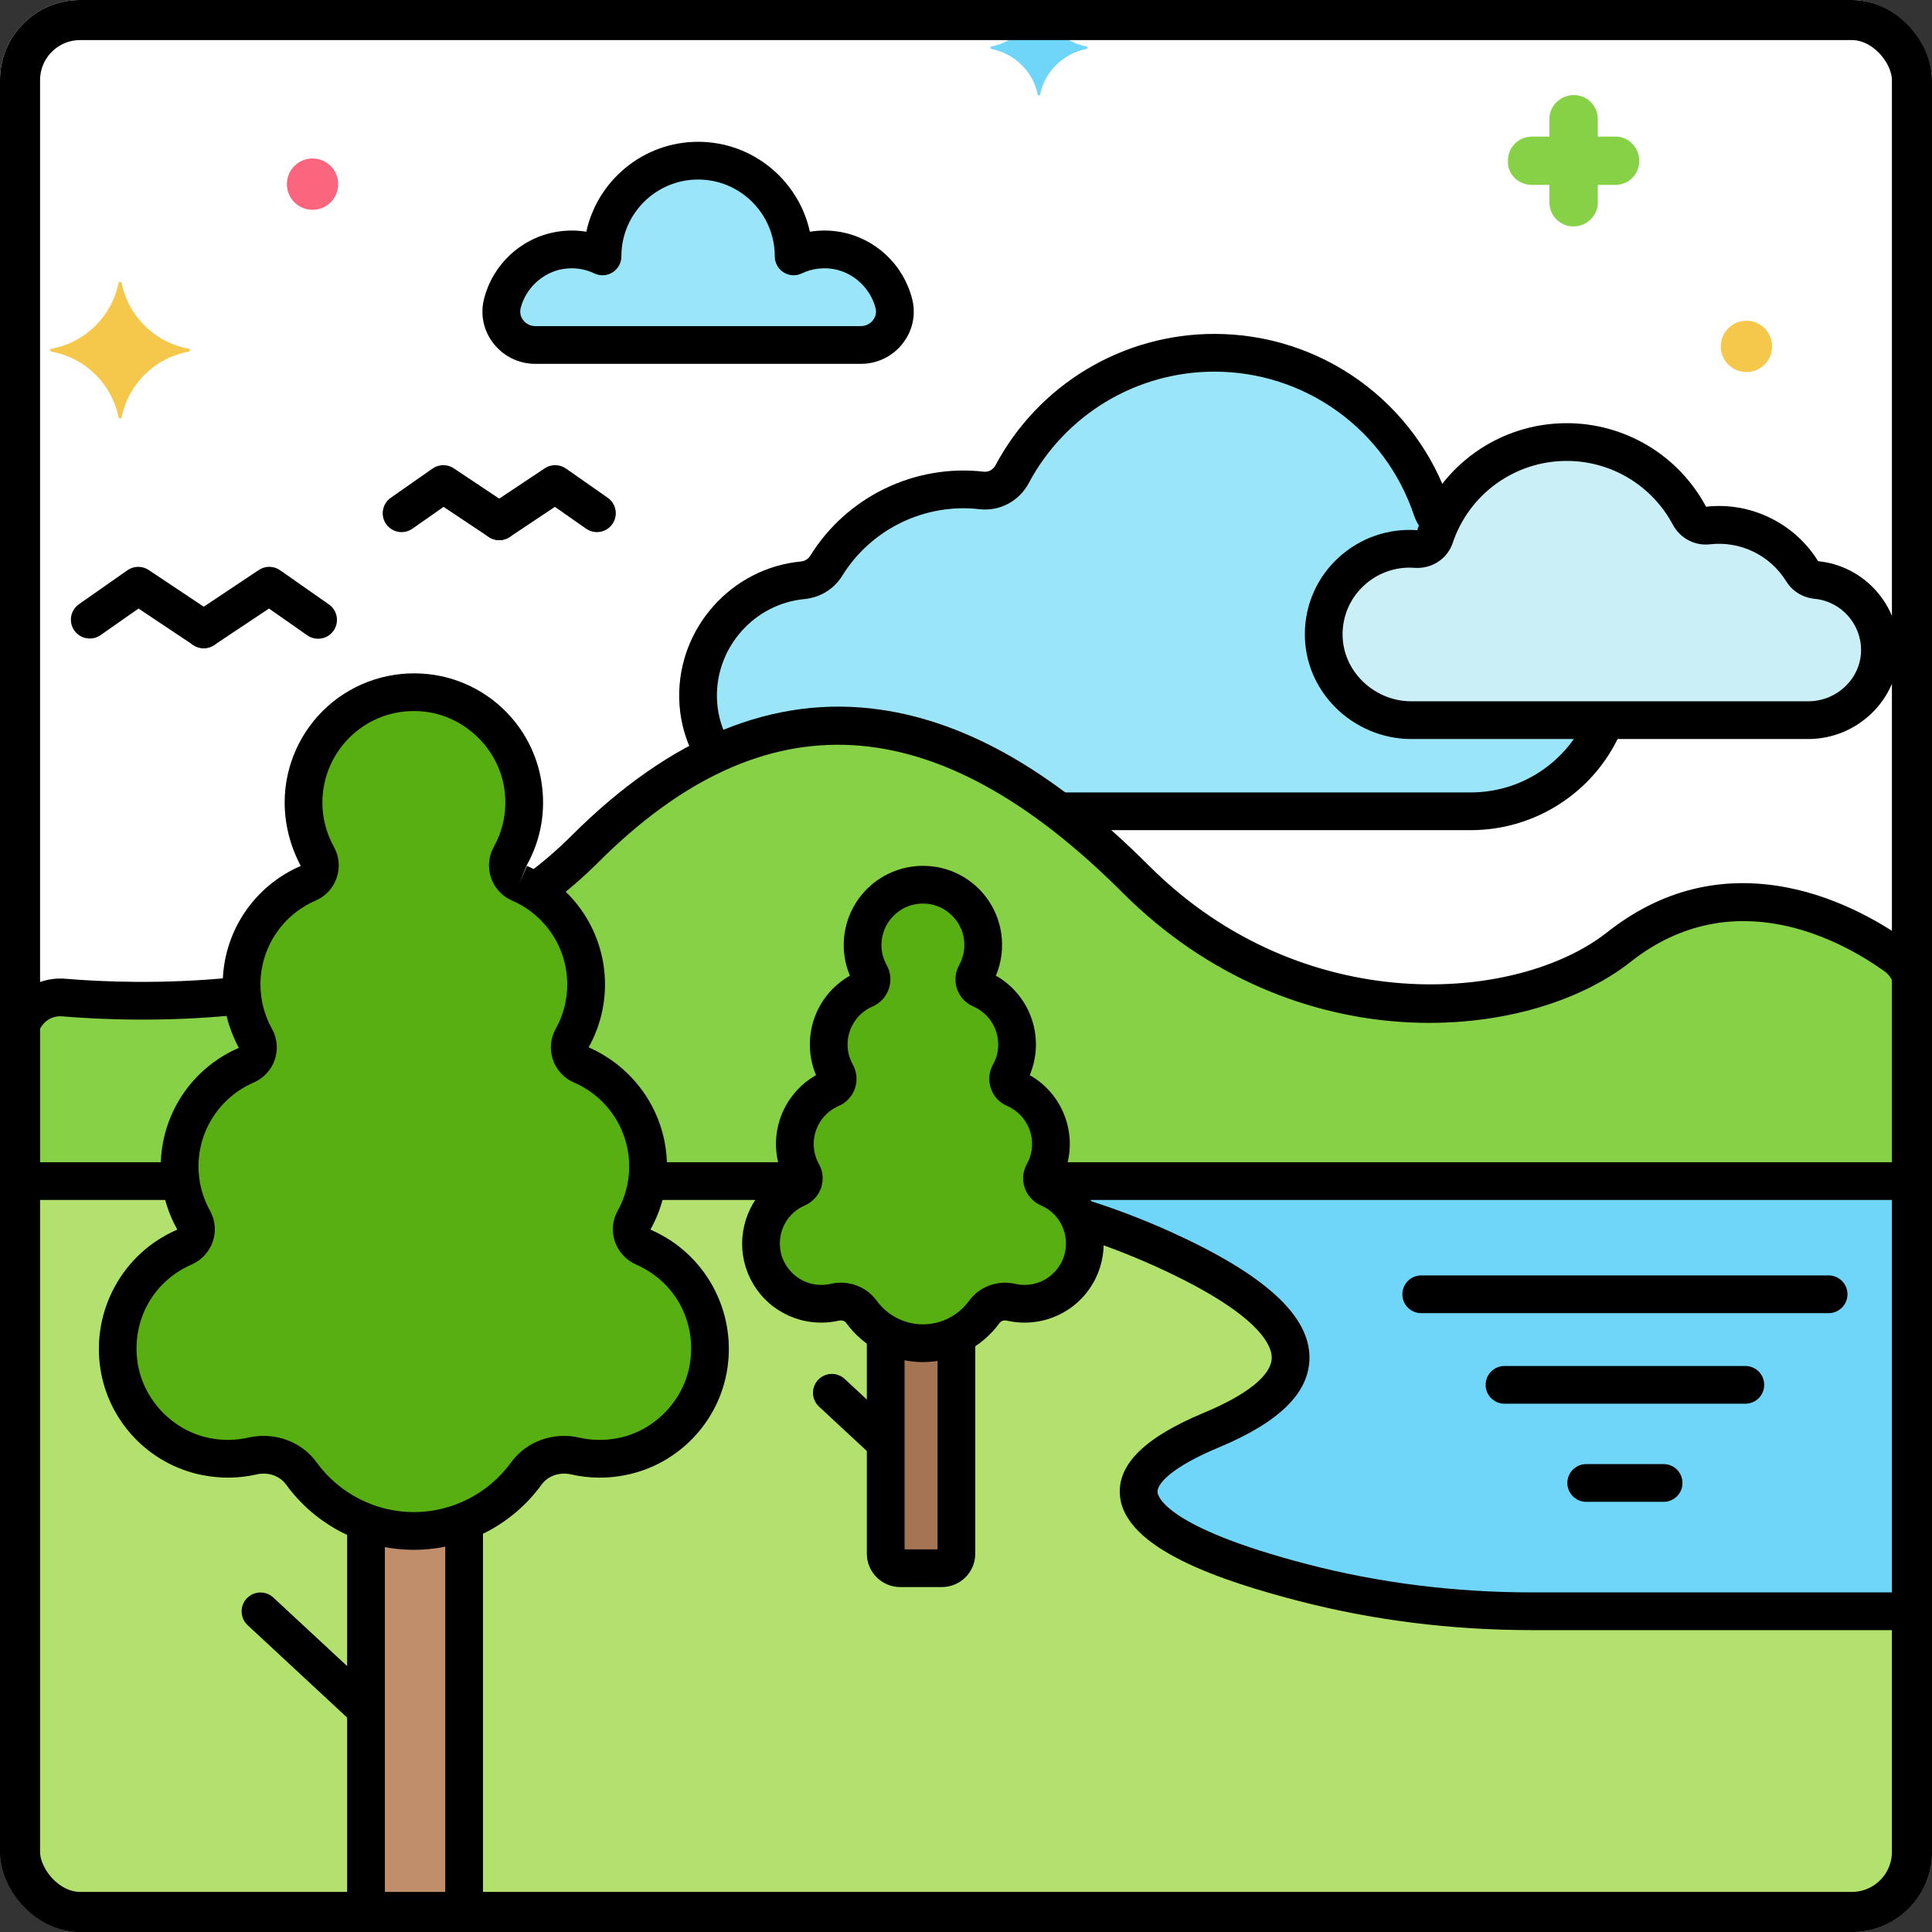
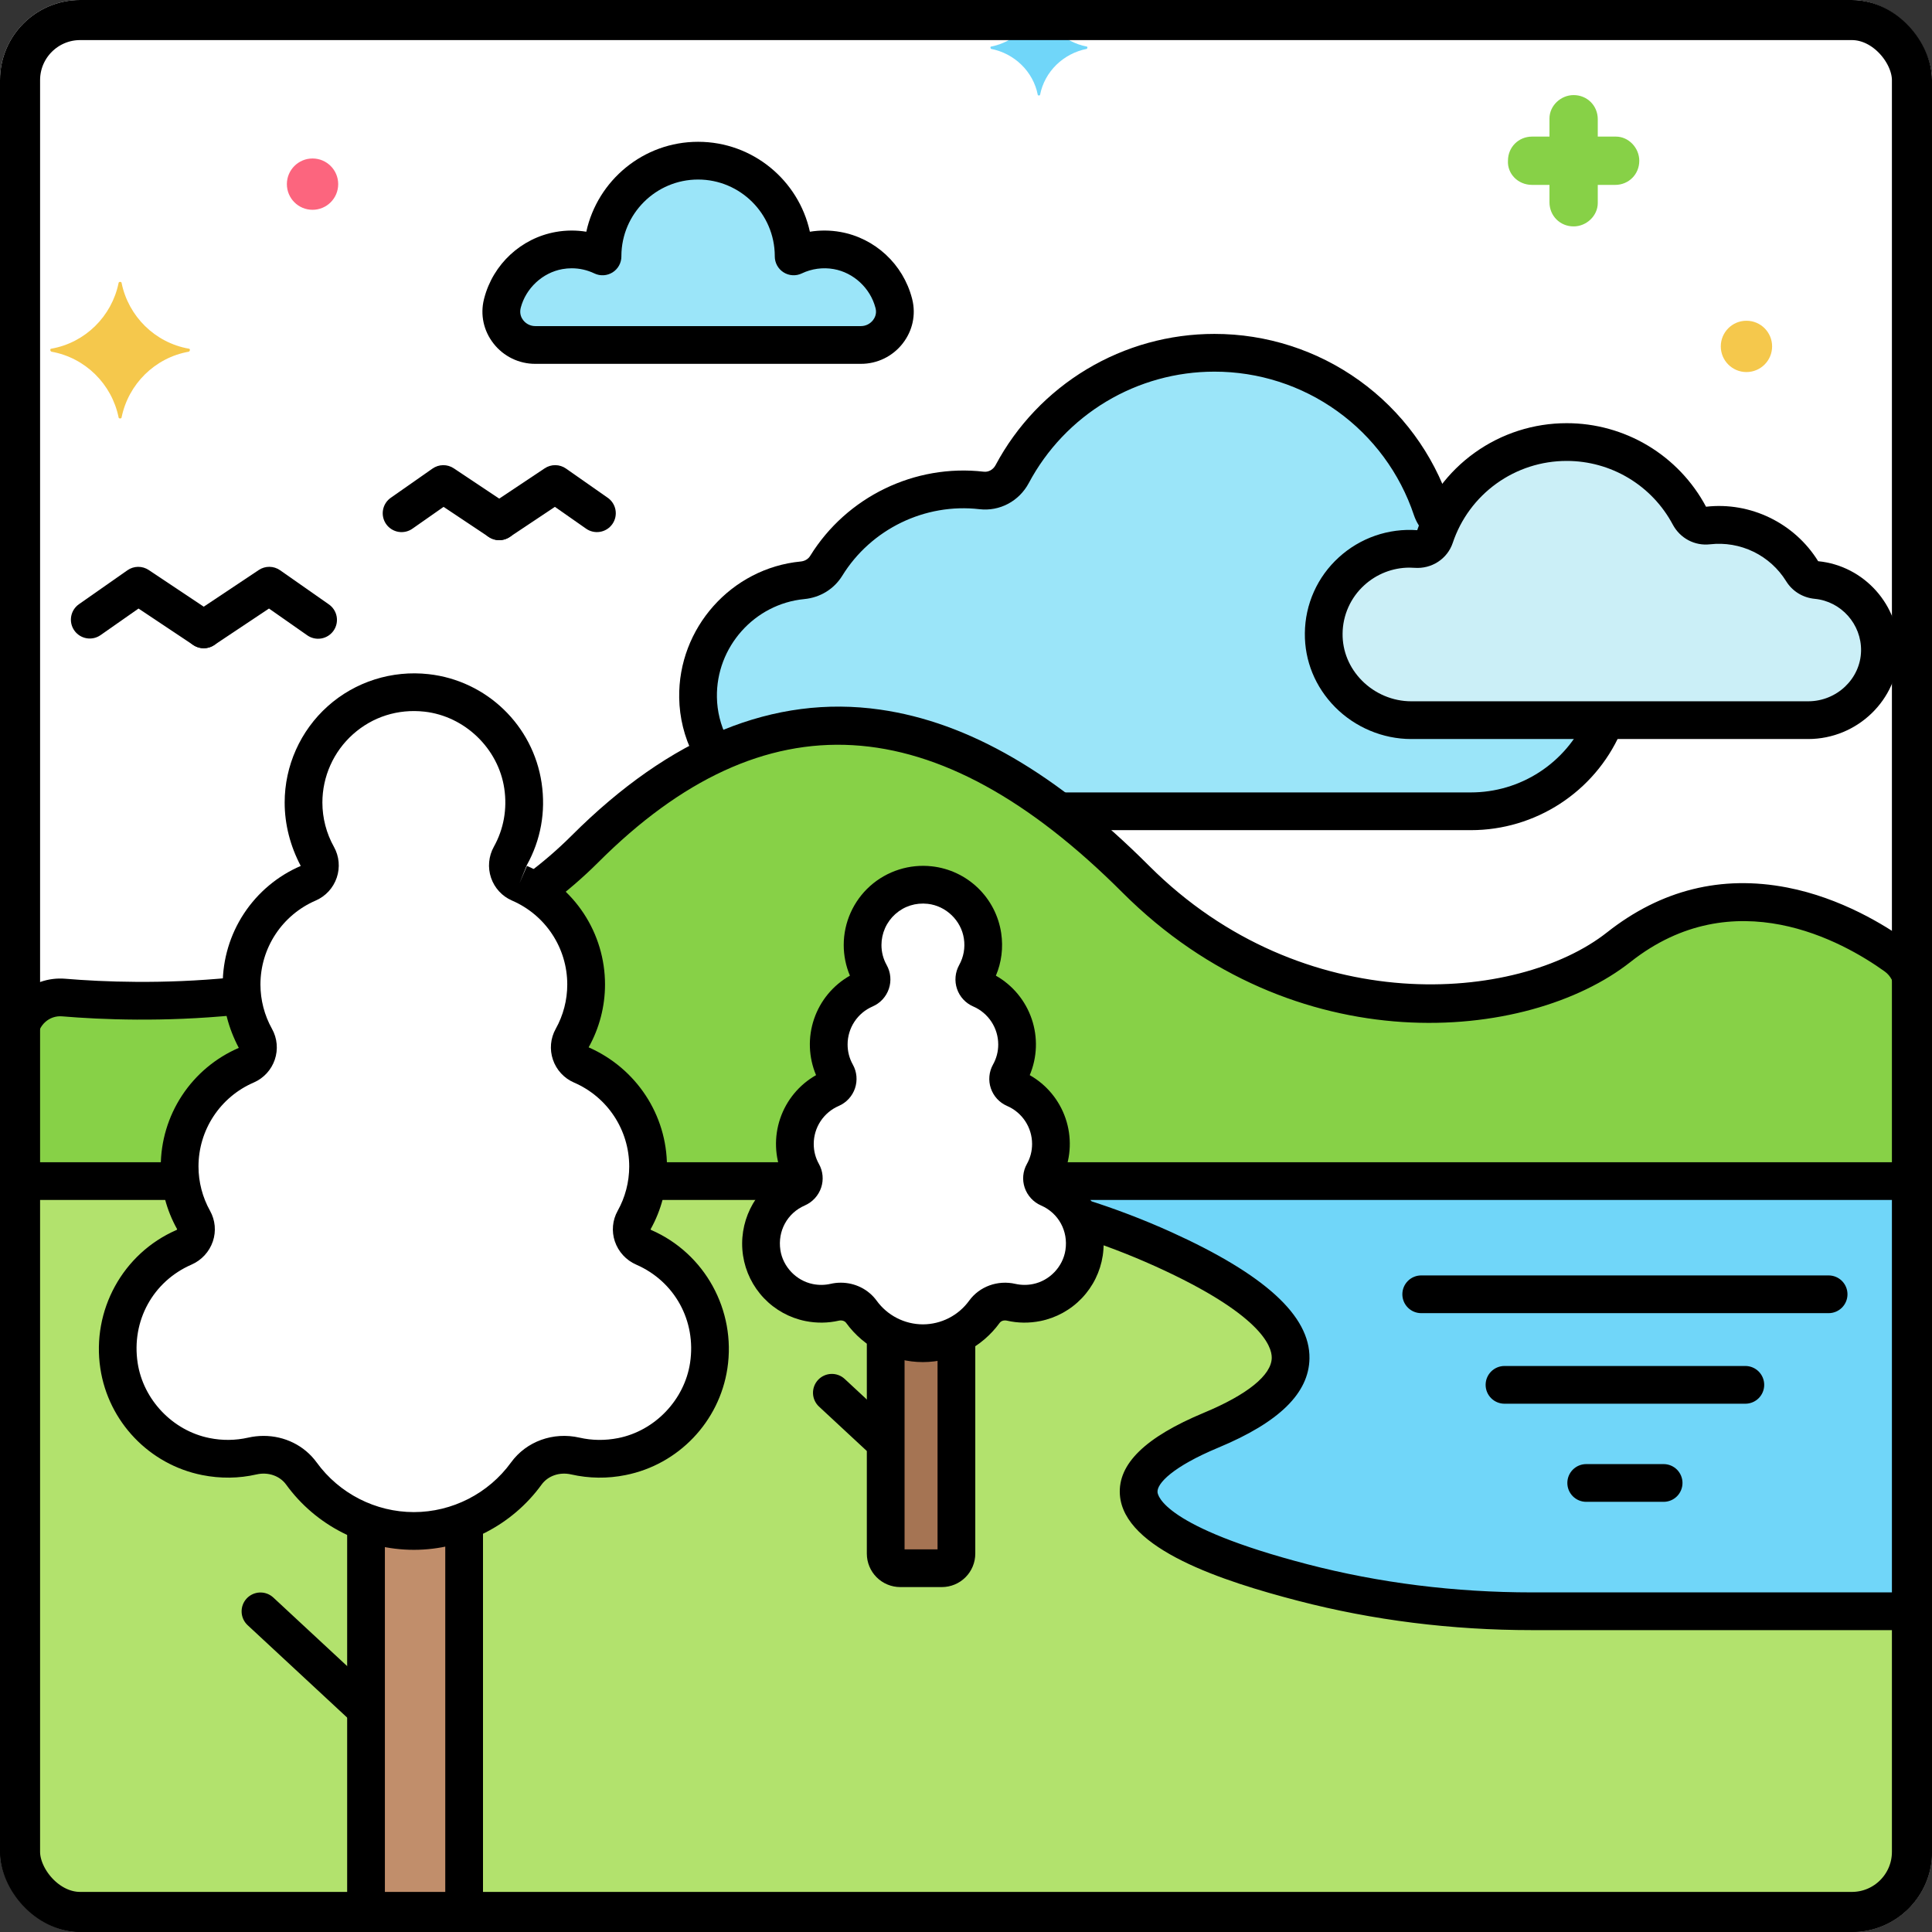
<svg xmlns="http://www.w3.org/2000/svg" width="482" height="482" viewBox="0 0 482 482" fill="none">
  <rect x="0" y="0" width="482" height="482" fill="#333333" stroke="none" />
  <g clip-path="url(#clip0_510_2)">
    <rect width="482" height="482" rx="20" fill="white" />
    <path d="M44.815 291.013C44.815 279.686 51.661 269.971 61.44 265.752C64.036 264.631 65.14 261.459 63.758 258.99C61.922 255.71 60.786 252.084 60.419 248.343C42.154 250.333 26.019 249.716 15.88 248.868C9.86 248.366 4.709 253.148 4.709 259.188V294.66H45.059C44.9 293.467 44.815 292.25 44.815 291.013Z" fill="#87D147" />
    <path d="M449.614 142.521C447.181 138.583 443.678 135.419 439.513 133.399C435.348 131.38 430.694 130.588 426.095 131.117C424.19 131.338 422.377 130.332 421.473 128.641C415.633 117.717 404.119 110.284 390.866 110.284C375.568 110.284 362.59 120.188 357.977 133.932C357.309 135.926 355.33 137.129 353.232 136.967C341.173 136.03 330.396 145.508 330.245 158.025C330.1 169.928 340.16 179.669 352.063 179.669H451.109C460.728 179.669 468.841 172.078 469.009 162.46C469.088 158.056 467.504 153.783 464.573 150.494C461.642 147.204 457.579 145.14 453.195 144.713C452.469 144.649 451.768 144.418 451.147 144.038C450.525 143.658 450.001 143.139 449.614 142.521Z" fill="#CBEFF7" />
    <path d="M223.017 75.813L222.966 75.615C221.227 68.926 215.639 63.711 208.832 62.504C205.157 61.841 201.367 62.354 198 63.968L198.002 63.927C198.002 50.759 187.327 40.085 174.16 40.085C160.994 40.085 150.318 50.759 150.318 63.927L150.32 63.968C146.953 62.354 143.163 61.841 139.488 62.504C132.682 63.709 127.092 68.924 125.354 75.615L125.303 75.813C124.004 81.046 128.152 86.065 133.542 86.065H214.778C220.169 86.065 224.316 81.046 223.017 75.813Z" fill="#9BE5F9" />
    <path d="M382.224 401.981C362.931 401.981 343.679 399.668 325.007 394.811C287.601 385.079 267.03 371.443 302.191 356.793C339.471 341.26 317.518 324.019 290.209 311.645C283.345 308.544 276.298 305.864 269.109 303.619C270.465 306.391 270.938 309.513 270.462 312.562C269.532 318.719 264.729 323.748 258.621 324.962C256.523 325.388 254.358 325.364 252.271 324.891C249.751 324.315 247.1 325.184 245.583 327.276C242.139 332.021 236.558 335.109 230.245 335.109C223.932 335.109 218.352 332.021 214.908 327.276C213.39 325.184 210.739 324.315 208.22 324.891C206.132 325.364 203.968 325.388 201.87 324.962C195.764 323.748 190.959 318.717 190.029 312.562C189.511 309.271 190.1 305.901 191.704 302.981C193.308 300.06 195.836 297.755 198.891 296.426C199.674 296.086 200.209 295.415 200.422 294.658H161.444C160.988 298.078 159.886 301.379 158.198 304.387C156.797 306.887 157.977 310.039 160.606 311.184C171.551 315.953 178.794 327.617 176.817 340.701C175.115 351.962 166.328 361.165 155.157 363.385C151.319 364.164 147.359 364.119 143.54 363.253C138.931 362.201 134.083 363.79 131.305 367.615C125.007 376.295 114.795 381.946 103.25 381.946C91.704 381.946 81.492 376.297 75.194 367.615C72.417 363.79 67.569 362.199 62.959 363.251C59.14 364.116 55.181 364.161 51.342 363.383C40.172 361.163 31.385 351.96 29.683 340.699C27.706 327.615 34.949 315.951 45.894 311.182C48.522 310.037 49.703 306.885 48.302 304.385C46.614 301.377 45.513 298.075 45.056 294.656H4.707V466.678C4.707 469.492 5.825 472.191 7.815 474.181C9.805 476.171 12.504 477.289 15.319 477.289H466.681C469.496 477.289 472.195 476.171 474.185 474.181C476.175 472.191 477.293 469.492 477.293 466.678V401.981H382.224Z" fill="#B2E26D" />
    <path d="M472.919 238.518C461.991 230.69 432.331 213.818 403.863 236.293C378.784 256.093 322.902 258.887 283.363 219.348C243.824 179.809 196.754 160.98 145.918 211.816C142.055 215.667 137.902 219.216 133.497 222.432C141.151 227.316 146.232 235.864 146.232 245.617C146.237 250.3 145.036 254.906 142.745 258.99C141.363 261.459 142.467 264.631 145.063 265.751C154.841 269.971 161.688 279.686 161.688 291.013C161.688 292.25 161.604 293.466 161.446 294.66H200.425C200.52 294.337 200.55 293.999 200.513 293.664C200.476 293.33 200.374 293.006 200.211 292.711C198.957 290.478 198.3 287.96 198.303 285.399C198.304 282.46 199.164 279.587 200.78 277.132C202.395 274.678 204.693 272.751 207.392 271.588C207.729 271.441 208.032 271.226 208.281 270.956C208.53 270.686 208.72 270.367 208.84 270.019C208.959 269.672 209.004 269.303 208.973 268.937C208.942 268.57 208.835 268.215 208.659 267.892C207.406 265.659 206.749 263.142 206.752 260.581C206.752 257.643 207.613 254.769 209.228 252.315C210.843 249.861 213.142 247.933 215.84 246.771C216.177 246.624 216.48 246.409 216.729 246.139C216.978 245.869 217.169 245.55 217.288 245.202C217.407 244.854 217.453 244.486 217.421 244.119C217.39 243.753 217.283 243.397 217.107 243.075C215.854 240.842 215.197 238.324 215.2 235.764C215.2 233.641 215.649 231.542 216.518 229.605C217.387 227.668 218.655 225.937 220.241 224.525C221.826 223.113 223.692 222.052 225.716 221.413C227.74 220.773 229.876 220.568 231.985 220.812C238.663 221.56 244.139 226.826 245.125 233.474C245.632 236.768 245.026 240.137 243.404 243.048C243.225 243.371 243.115 243.728 243.081 244.096C243.047 244.464 243.09 244.835 243.208 245.185C243.325 245.535 243.515 245.857 243.764 246.13C244.013 246.402 244.316 246.62 244.655 246.769C247.353 247.931 249.653 249.858 251.268 252.313C252.884 254.767 253.745 257.641 253.745 260.579C253.748 263.14 253.091 265.658 251.837 267.89C251.661 268.213 251.554 268.569 251.523 268.935C251.492 269.301 251.538 269.67 251.657 270.017C251.776 270.365 251.966 270.684 252.216 270.954C252.465 271.224 252.768 271.44 253.105 271.586C255.803 272.748 258.102 274.676 259.717 277.13C261.332 279.585 262.193 282.458 262.193 285.397C262.196 287.958 261.539 290.476 260.286 292.71C260.122 293.004 260.019 293.328 259.983 293.662C259.946 293.997 259.976 294.335 260.071 294.658H477.293V246.984C477.293 243.619 475.655 240.48 472.919 238.518Z" fill="#87D147" />
    <path d="M264.136 202.402H366.958C382.017 202.402 395.253 192.934 400.504 179.669H352.062C340.157 179.669 330.099 169.929 330.244 158.024C330.396 145.509 341.171 136.029 353.231 136.967C355.328 137.131 357.305 135.928 357.975 133.932C358.399 132.67 358.915 131.454 359.474 130.262C358.427 129.408 357.64 128.277 357.205 126.998C349.601 104.336 328.203 88.008 302.98 88.008C281.13 88.008 262.148 100.264 252.517 118.273C251.026 121.061 248.038 122.718 244.898 122.353C237.316 121.48 229.643 122.784 222.776 126.114C215.91 129.444 210.134 134.661 206.125 141.154C204.843 143.231 202.651 144.532 200.222 144.766C185.382 146.191 173.885 158.83 174.149 174.026C174.239 179.204 175.746 184.013 178.259 188.159C208.994 173.716 237.927 182.473 264.136 202.402Z" fill="#9BE5F9" />
    <path d="M260.069 294.66C260.282 295.417 260.817 296.087 261.6 296.428C264.877 297.861 267.538 300.411 269.11 303.624C276.3 305.867 283.346 308.546 290.209 311.647C317.517 324.019 339.471 341.262 302.191 356.795C267.032 371.445 287.603 385.08 325.007 394.813C343.679 399.67 362.929 401.982 382.224 401.982H477.293V294.662H260.069V294.66Z" fill="#70D6F9" />
-     <path d="M160.606 311.186C157.977 310.041 156.797 306.889 158.2 304.389C160.492 300.304 161.694 295.697 161.688 291.013C161.688 279.686 154.842 269.971 145.063 265.752C142.467 264.631 141.363 261.459 142.745 258.99C145.037 254.906 146.238 250.3 146.232 245.617C146.232 234.288 139.383 224.571 129.603 220.353C126.986 219.223 125.928 216.036 127.318 213.547C130.144 208.48 131.418 202.436 130.468 196.031C128.66 183.872 118.647 174.237 106.43 172.871C89.805 171.008 75.723 183.97 75.723 200.22C75.723 205.08 76.994 209.636 79.21 213.594C80.592 216.062 79.489 219.235 76.892 220.355C67.115 224.574 60.267 234.29 60.267 245.617C60.267 250.476 61.538 255.033 63.754 258.99C65.136 261.459 64.032 264.631 61.436 265.752C51.659 269.971 44.811 279.686 44.811 291.013C44.811 295.875 46.082 300.431 48.3 304.389C49.701 306.889 48.52 310.041 45.894 311.186C34.949 315.955 27.706 327.619 29.683 340.703C31.385 351.964 40.172 361.167 51.342 363.387C55.396 364.193 59.316 364.087 62.959 363.255C67.568 362.202 72.417 363.791 75.194 367.617C81.492 376.297 91.704 381.947 103.25 381.947C114.795 381.947 125.007 376.297 131.305 367.617C134.083 363.791 138.931 362.201 143.54 363.255C147.183 364.087 151.103 364.193 155.157 363.387C166.328 361.167 175.115 351.964 176.817 340.703C178.794 327.619 171.551 315.955 160.606 311.186ZM261.6 296.428C260.163 295.803 259.517 294.08 260.284 292.713C261.537 290.48 262.194 287.962 262.191 285.401C262.191 282.462 261.33 279.589 259.715 277.134C258.1 274.68 255.801 272.753 253.103 271.59C252.766 271.443 252.463 271.228 252.214 270.958C251.964 270.688 251.774 270.369 251.655 270.021C251.536 269.674 251.49 269.305 251.521 268.939C251.552 268.573 251.659 268.217 251.836 267.894C253.089 265.662 253.746 263.144 253.743 260.583C253.743 257.645 252.882 254.771 251.266 252.316C249.651 249.862 247.351 247.935 244.653 246.773C244.315 246.624 244.011 246.406 243.762 246.133C243.513 245.861 243.323 245.539 243.206 245.189C243.088 244.839 243.045 244.468 243.079 244.1C243.113 243.732 243.223 243.375 243.402 243.052C245.025 240.141 245.63 236.772 245.123 233.478C244.135 226.832 238.662 221.566 231.983 220.816C229.874 220.572 227.738 220.777 225.714 221.416C223.69 222.056 221.824 223.117 220.239 224.529C218.653 225.941 217.385 227.672 216.516 229.609C215.647 231.546 215.198 233.645 215.198 235.768C215.198 238.424 215.893 240.915 217.105 243.079C217.281 243.401 217.388 243.757 217.419 244.123C217.451 244.49 217.405 244.858 217.286 245.206C217.167 245.554 216.976 245.873 216.727 246.143C216.478 246.413 216.175 246.628 215.838 246.775C213.14 247.937 210.841 249.864 209.225 252.319C207.61 254.773 206.75 257.647 206.75 260.585C206.75 263.242 207.444 265.733 208.657 267.896C208.833 268.219 208.94 268.574 208.971 268.941C209.002 269.307 208.957 269.676 208.838 270.023C208.718 270.371 208.528 270.69 208.279 270.96C208.03 271.23 207.727 271.445 207.39 271.592C204.691 272.754 202.392 274.682 200.777 277.136C199.162 279.59 198.301 282.464 198.302 285.402C198.302 288.059 198.996 290.55 200.209 292.715C200.975 294.082 200.329 295.805 198.893 296.43C195.837 297.759 193.31 300.064 191.706 302.984C190.102 305.905 189.513 309.275 190.03 312.566C190.96 318.721 195.764 323.753 201.871 324.966C203.969 325.392 206.134 325.368 208.222 324.894C210.741 324.318 213.392 325.188 214.91 327.28C216.664 329.707 218.969 331.682 221.635 333.044C224.301 334.406 227.253 335.115 230.247 335.112C236.558 335.112 242.141 332.025 245.585 327.28C247.102 325.188 249.753 324.318 252.272 324.894C254.36 325.368 256.525 325.392 258.623 324.966C264.729 323.752 269.534 318.723 270.464 312.566C270.982 309.274 270.392 305.904 268.788 302.983C267.184 300.063 264.655 297.757 261.6 296.428Z" fill="#57AF12" />
    <path d="M91.316 379.826V477.293H115.793V379.6C111.795 381.155 107.542 381.952 103.252 381.949C99.179 381.95 95.139 381.231 91.316 379.826Z" fill="#C18E6B" />
    <path d="M238.609 333.145C236.01 334.436 233.149 335.109 230.247 335.11C226.993 335.108 223.796 334.261 220.967 332.653V387.614C220.967 389.618 222.592 391.243 224.595 391.243H234.981C235.943 391.243 236.866 390.86 237.546 390.18C238.226 389.5 238.609 388.577 238.609 387.614V333.145Z" fill="#A57453" />
    <path d="M271.15 11.626C265.313 10.497 260.606 5.978 259.476 0.141C259.476 -0.047 258.911 -0.047 258.911 0.141C257.782 5.978 253.075 10.497 247.238 11.626C247.05 11.626 247.05 12.003 247.238 12.191C253.075 13.321 257.782 17.84 258.911 23.676C258.911 23.865 259.476 23.865 259.476 23.676C260.606 17.84 265.313 13.321 271.15 12.191C271.338 12.003 271.338 11.626 271.15 11.626Z" fill="#70D6F9" />
    <path d="M382.235 46.129H386.566V50.459C386.566 53.848 389.202 56.484 392.591 56.484C395.792 56.484 398.616 53.848 398.616 50.648V46.129H402.946C406.335 46.129 408.971 43.493 408.971 40.104C408.971 36.903 406.335 34.079 403.135 34.079H398.616V29.748C398.616 26.359 395.98 23.723 392.591 23.723C389.39 23.723 386.566 26.359 386.566 29.56V34.079H382.235C378.846 34.079 376.21 36.715 376.21 40.104C376.022 43.305 378.658 46.129 382.235 46.129C382.047 46.129 382.047 46.129 382.235 46.129Z" fill="#87D147" />
    <path d="M435.707 92.823C439.243 92.823 442.109 89.957 442.109 86.421C442.109 82.886 439.243 80.019 435.707 80.019C432.172 80.019 429.306 82.886 429.306 86.421C429.306 89.957 432.172 92.823 435.707 92.823Z" fill="#F5C84C" />
    <path d="M77.973 52.342C81.508 52.342 84.374 49.476 84.374 45.941C84.374 42.405 81.508 39.539 77.973 39.539C74.437 39.539 71.571 42.405 71.571 45.941C71.571 49.476 74.437 52.342 77.973 52.342Z" fill="#FC657E" />
    <path d="M12.828 86.986C21.3 85.48 27.89 78.89 29.585 70.605C29.585 70.229 30.338 70.229 30.338 70.605C32.032 78.89 38.622 85.48 47.095 86.986C47.471 86.986 47.471 87.551 47.095 87.739C38.622 89.245 32.032 95.835 30.338 104.119C30.338 104.496 29.585 104.496 29.585 104.119C27.89 95.835 21.3 89.245 12.828 87.739C12.451 87.551 12.451 86.986 12.828 86.986Z" fill="#F5C84C" />
    <path d="M451.109 184.374H352.065C345.001 184.374 338.078 181.469 333.071 176.401C328.131 171.4 325.457 164.853 325.54 157.966C325.569 154.399 326.336 150.876 327.795 147.621C329.254 144.365 331.371 141.447 334.015 139.051C336.641 136.649 339.731 134.809 343.093 133.643C346.456 132.477 350.022 132.011 353.571 132.271C356.218 124.482 361.24 117.718 367.93 112.93C374.619 108.142 382.641 105.57 390.868 105.577C398.008 105.572 405.014 107.51 411.137 111.181C417.259 114.853 422.268 120.121 425.627 126.421C436.686 125.143 447.695 130.475 453.598 140.012C465.106 141.132 473.915 151.019 473.716 162.539C473.505 174.58 463.364 184.374 451.109 184.374ZM351.613 141.612C347.449 141.625 343.438 143.19 340.365 146.001C338.677 147.531 337.324 149.394 336.393 151.473C335.461 153.553 334.97 155.803 334.952 158.081C334.9 162.432 336.609 166.588 339.769 169.785C343.018 173.074 347.499 174.96 352.065 174.96H451.109C458.263 174.96 464.181 169.316 464.302 162.376C464.416 155.729 459.34 150.028 452.743 149.396C449.759 149.109 447.157 147.503 445.607 144.992C443.64 141.82 440.813 139.271 437.455 137.643C434.096 136.014 430.345 135.373 426.636 135.792C422.814 136.237 419.159 134.299 417.322 130.861C414.766 126.065 410.953 122.055 406.293 119.26C401.632 116.464 396.299 114.989 390.864 114.993C384.581 114.987 378.455 116.958 373.354 120.626C368.252 124.294 364.433 129.473 362.438 135.431C361.095 139.432 357.177 141.989 352.867 141.661C352.45 141.629 352.032 141.612 351.613 141.612ZM214.778 90.772H133.542C131.531 90.778 129.544 90.322 127.736 89.44C125.928 88.557 124.347 87.272 123.113 85.683C120.649 82.531 119.781 78.521 120.735 74.68L120.803 74.415C123.015 65.9 130.029 59.399 138.669 57.868C141.182 57.42 143.753 57.401 146.272 57.812C149.077 44.997 160.517 35.376 174.162 35.376C187.807 35.376 199.247 44.997 202.052 57.812C204.571 57.401 207.142 57.42 209.655 57.868C218.293 59.399 225.307 65.9 227.525 74.43L227.587 74.671L227.589 74.678C228.543 78.521 227.675 82.529 225.211 85.681C223.976 87.271 222.394 88.556 220.586 89.439C218.777 90.321 216.79 90.777 214.778 90.772ZM142.634 66.932C141.861 66.932 141.085 67 140.311 67.137C135.365 68.015 131.185 71.897 129.91 76.798C129.528 78.331 130.136 79.381 130.53 79.882C130.886 80.342 131.343 80.714 131.866 80.97C132.388 81.225 132.962 81.358 133.544 81.356H214.78C215.962 81.356 217.06 80.818 217.794 79.882C218.186 79.381 218.792 78.335 218.451 76.951L218.416 76.813C217.137 71.895 212.959 68.013 208.011 67.135C205.301 66.652 202.508 67.03 200.024 68.216C199.307 68.558 198.514 68.713 197.721 68.665C196.927 68.618 196.159 68.371 195.487 67.946C194.815 67.522 194.261 66.934 193.878 66.238C193.494 65.542 193.293 64.76 193.293 63.965L193.295 63.844C193.252 53.333 184.685 44.79 174.16 44.79C163.635 44.79 155.068 53.333 155.025 63.848L155.027 63.969C155.027 64.763 154.826 65.546 154.443 66.242C154.059 66.938 153.506 67.526 152.834 67.95C152.162 68.374 151.393 68.622 150.6 68.669C149.806 68.716 149.014 68.562 148.296 68.22C146.529 67.373 144.594 66.932 142.634 66.932ZM466.681 482H15.319C6.872 482 0 475.128 0 466.681V294.66C0 293.412 0.496 292.215 1.379 291.332C2.261 290.449 3.459 289.953 4.707 289.953C5.955 289.953 7.153 290.449 8.035 291.332C8.918 292.215 9.414 293.412 9.414 294.66V466.681C9.416 468.247 10.039 469.748 11.146 470.854C12.252 471.961 13.753 472.584 15.319 472.586H466.681C468.247 472.584 469.747 471.961 470.854 470.854C471.961 469.748 472.584 468.247 472.586 466.681V401.981C472.586 400.732 473.082 399.535 473.965 398.652C474.847 397.769 476.045 397.273 477.293 397.273C478.541 397.273 479.739 397.769 480.621 398.652C481.504 399.535 482 400.732 482 401.981V466.681C482 475.128 475.128 482 466.681 482Z" fill="black" />
    <path d="M42.678 299.367H4.707C3.459 299.367 2.261 298.871 1.379 297.989C0.496 297.106 0 295.909 0 294.66L0 259.188C0.003 257.102 0.437 255.04 1.275 253.13C2.113 251.22 3.337 249.504 4.871 248.091C6.398 246.687 8.199 245.615 10.161 244.942C12.122 244.268 14.202 244.008 16.269 244.178C25.774 244.973 40.678 245.564 57.708 243.892C58.324 243.83 58.945 243.89 59.537 244.069C60.129 244.248 60.68 244.542 61.158 244.934C61.636 245.327 62.032 245.81 62.322 246.356C62.613 246.902 62.793 247.5 62.852 248.115C62.913 248.73 62.851 249.351 62.672 249.943C62.492 250.534 62.198 251.084 61.806 251.562C61.414 252.04 60.931 252.435 60.386 252.727C59.841 253.018 59.244 253.199 58.629 253.259C40.897 255.006 25.378 254.387 15.486 253.558C14.716 253.493 13.942 253.589 13.211 253.841C12.481 254.092 11.811 254.493 11.244 255.018C10.664 255.546 10.202 256.19 9.887 256.909C9.572 257.627 9.411 258.404 9.414 259.188V289.953H42.678C43.926 289.953 45.123 290.449 46.006 291.332C46.889 292.215 47.385 293.412 47.385 294.66C47.385 295.909 46.889 297.106 46.006 297.989C45.123 298.871 43.926 299.367 42.678 299.367ZM198.991 299.367H163.178C161.929 299.367 160.732 298.871 159.849 297.989C158.967 297.106 158.471 295.909 158.471 294.66C158.471 293.412 158.967 292.215 159.849 291.332C160.732 290.449 161.929 289.953 163.178 289.953H198.991C200.239 289.953 201.436 290.449 202.319 291.332C203.202 292.215 203.698 293.412 203.698 294.66C203.698 295.909 203.202 297.106 202.319 297.989C201.436 298.871 200.239 299.367 198.991 299.367ZM477.293 299.367H261.299C260.05 299.367 258.853 298.871 257.97 297.989C257.087 297.106 256.592 295.909 256.592 294.66C256.592 293.412 257.087 292.215 257.97 291.332C258.853 290.449 260.05 289.953 261.299 289.953H472.586V246.987C472.586 245.163 471.686 243.427 470.178 242.346C459.715 234.851 432.589 219.611 406.782 239.989C381.142 260.227 322.833 265.475 280.036 222.677C233.499 176.139 190.719 173.678 149.247 215.145C145.437 218.943 141.356 222.46 137.039 225.668C136.037 226.414 134.781 226.732 133.545 226.552C132.31 226.371 131.197 225.707 130.451 224.706C129.705 223.705 129.387 222.448 129.567 221.213C129.748 219.977 130.412 218.864 131.413 218.118C135.365 215.181 139.101 211.963 142.589 208.488C167.235 183.842 193.124 173.266 219.542 177.03C241.65 180.189 263.614 192.941 286.69 216.019C325.111 254.44 378.637 250.211 400.945 232.597C414.358 222.008 429.466 218.25 445.861 221.419C459.297 224.019 470.298 230.85 475.659 234.691C477.614 236.091 479.209 237.935 480.311 240.073C481.413 242.21 481.991 244.579 481.998 246.984V294.656C481.999 295.275 481.878 295.887 481.642 296.459C481.405 297.03 481.059 297.55 480.622 297.987C480.185 298.425 479.666 298.772 479.095 299.009C478.524 299.245 477.911 299.367 477.293 299.367ZM456.207 327.609H354.569C353.321 327.609 352.124 327.113 351.241 326.231C350.358 325.348 349.862 324.151 349.862 322.902C349.862 321.654 350.358 320.457 351.241 319.574C352.124 318.691 353.321 318.195 354.569 318.195H456.207C457.456 318.195 458.653 318.691 459.536 319.574C460.418 320.457 460.914 321.654 460.914 322.902C460.914 324.151 460.418 325.348 459.536 326.231C458.653 327.113 457.456 327.609 456.207 327.609ZM435.432 350.203H375.344C374.096 350.203 372.899 349.707 372.016 348.824C371.133 347.942 370.637 346.745 370.637 345.496C370.637 344.248 371.133 343.051 372.016 342.168C372.899 341.285 374.096 340.789 375.344 340.789H435.432C436.681 340.789 437.878 341.285 438.761 342.168C439.643 343.051 440.139 344.248 440.139 345.496C440.139 346.745 439.643 347.942 438.761 348.824C437.878 349.707 436.681 350.203 435.432 350.203ZM415.045 374.68H395.731C394.483 374.68 393.286 374.184 392.403 373.301C391.52 372.418 391.024 371.221 391.024 369.973C391.024 368.724 391.52 367.527 392.403 366.644C393.286 365.762 394.483 365.266 395.731 365.266H415.045C416.294 365.266 417.491 365.762 418.374 366.644C419.256 367.527 419.752 368.724 419.752 369.973C419.752 371.221 419.256 372.418 418.374 373.301C417.491 374.184 416.294 374.68 415.045 374.68Z" fill="black" />
    <path d="M366.958 207.109H265.318C264.07 207.109 262.873 206.613 261.99 205.731C261.107 204.848 260.611 203.651 260.611 202.402C260.611 201.154 261.107 199.957 261.99 199.074C262.873 198.191 264.07 197.695 265.318 197.695H366.958C373.028 197.696 378.968 195.938 384.06 192.633C389.152 189.329 393.177 184.62 395.649 179.076C396.156 177.935 397.095 177.043 398.26 176.595C399.426 176.147 400.721 176.18 401.862 176.687C403.003 177.194 403.895 178.133 404.343 179.299C404.791 180.464 404.758 181.759 404.251 182.9C397.716 197.607 383.077 207.109 366.958 207.109ZM177.139 190.829C176.265 190.829 175.408 190.587 174.664 190.128C173.92 189.669 173.319 189.012 172.927 188.23C170.716 183.847 169.527 179.02 169.448 174.111C169.144 156.691 182.467 141.744 199.778 140.083C200.779 139.987 201.634 139.479 202.124 138.686C211.229 123.932 228.233 115.689 245.443 117.681C246.613 117.813 247.769 117.179 248.371 116.056C253.648 106.157 261.518 97.88 271.138 92.111C280.758 86.341 291.767 83.298 302.984 83.305C315.956 83.294 328.603 87.364 339.135 94.937C349.667 102.51 357.55 113.204 361.669 125.504C361.788 125.858 361.993 126.18 362.278 126.461C363.134 127.345 363.611 128.529 363.605 129.76C363.599 130.99 363.112 132.17 362.247 133.046C361.383 133.922 360.209 134.424 358.979 134.446C357.748 134.468 356.558 134.007 355.663 133.162C354.336 131.861 353.336 130.264 352.745 128.502C349.252 118.072 342.567 109.005 333.637 102.584C324.707 96.162 313.983 92.712 302.984 92.721C293.471 92.715 284.136 95.297 275.978 100.19C267.82 105.083 261.147 112.103 256.673 120.498C254.236 125.054 249.414 127.615 244.359 127.035C230.776 125.463 217.329 131.976 210.133 143.632C208.085 146.953 204.637 149.075 200.676 149.458C188.223 150.651 178.639 161.412 178.858 173.951C178.915 177.45 179.764 180.891 181.341 184.015C181.701 184.732 181.871 185.529 181.836 186.33C181.8 187.132 181.561 187.911 181.14 188.593C180.719 189.276 180.13 189.84 179.43 190.231C178.73 190.622 177.941 190.828 177.139 190.829ZM124.55 134.762C123.652 134.762 122.746 134.506 121.944 133.971L110.668 126.455L102.969 131.844C102.464 132.214 101.889 132.48 101.28 132.625C100.67 132.77 100.038 132.792 99.42 132.69C98.802 132.588 98.21 132.363 97.68 132.029C97.15 131.695 96.692 131.259 96.332 130.746C95.973 130.233 95.72 129.653 95.587 129.04C95.455 128.428 95.446 127.795 95.562 127.179C95.677 126.563 95.914 125.977 96.259 125.454C96.604 124.931 97.05 124.482 97.571 124.134L107.906 116.9C108.682 116.356 109.604 116.059 110.551 116.049C111.499 116.038 112.427 116.314 113.215 116.84L127.167 126.141C128.007 126.702 128.644 127.518 128.985 128.469C129.325 129.42 129.35 130.456 129.057 131.422C128.764 132.389 128.167 133.236 127.355 133.837C126.544 134.438 125.56 134.763 124.55 134.762Z" fill="black" />
    <path d="M124.559 134.762C123.548 134.764 122.563 134.44 121.75 133.839C120.938 133.237 120.34 132.39 120.047 131.422C119.753 130.454 119.779 129.418 120.12 128.466C120.462 127.514 121.1 126.697 121.942 126.137L135.894 116.836C136.682 116.311 137.611 116.035 138.558 116.046C139.505 116.057 140.427 116.353 141.203 116.896L151.538 124.13C152.059 124.478 152.505 124.927 152.85 125.45C153.195 125.973 153.432 126.56 153.548 127.176C153.663 127.791 153.654 128.424 153.522 129.037C153.39 129.649 153.136 130.229 152.777 130.742C152.418 131.255 151.959 131.692 151.429 132.026C150.899 132.359 150.308 132.584 149.689 132.686C149.071 132.789 148.439 132.766 147.829 132.621C147.22 132.476 146.646 132.21 146.14 131.84L138.441 126.452L127.165 133.968C126.394 134.485 125.487 134.761 124.559 134.762ZM50.832 161.722C49.934 161.722 49.029 161.466 48.226 160.931L34.561 151.822L25.092 158.45C24.586 158.804 24.015 159.056 23.412 159.189C22.808 159.323 22.184 159.337 21.576 159.229C20.967 159.122 20.386 158.896 19.864 158.564C19.343 158.232 18.893 157.8 18.538 157.294C17.822 156.271 17.542 155.007 17.759 153.777C17.976 152.548 18.672 151.456 19.694 150.74L31.797 142.267C32.573 141.723 33.495 141.427 34.442 141.416C35.39 141.405 36.318 141.681 37.106 142.207L53.447 153.101C54.287 153.662 54.925 154.478 55.265 155.429C55.605 156.38 55.631 157.415 55.338 158.382C55.044 159.348 54.448 160.195 53.637 160.796C52.825 161.398 51.842 161.722 50.832 161.722Z" fill="black" />
    <path d="M50.84 161.722C49.828 161.724 48.843 161.4 48.031 160.799C47.218 160.197 46.62 159.35 46.327 158.382C46.033 157.414 46.059 156.378 46.401 155.426C46.742 154.474 47.381 153.658 48.223 153.097L64.564 142.203C65.352 141.677 66.28 141.402 67.228 141.412C68.175 141.423 69.097 141.72 69.873 142.263L81.976 150.736C82.496 151.084 82.942 151.533 83.288 152.056C83.633 152.579 83.87 153.166 83.985 153.782C84.101 154.398 84.092 155.03 83.96 155.643C83.827 156.255 83.574 156.835 83.215 157.348C82.855 157.861 82.397 158.298 81.867 158.632C81.337 158.966 80.745 159.19 80.127 159.292C79.509 159.395 78.876 159.373 78.267 159.227C77.658 159.082 77.083 158.816 76.578 158.446L67.109 151.819L53.444 160.928C52.674 161.445 51.767 161.722 50.84 161.722ZM91.316 431.164C90.128 431.165 88.984 430.716 88.114 429.906L61.754 405.43C60.851 404.578 60.321 403.403 60.279 402.162C60.238 400.92 60.689 399.713 61.534 398.803C62.379 397.892 63.55 397.353 64.791 397.302C66.032 397.251 67.243 397.693 68.16 398.531L94.519 423.008C95.212 423.651 95.695 424.489 95.906 425.411C96.116 426.333 96.043 427.297 95.698 428.177C95.352 429.058 94.749 429.814 93.968 430.346C93.186 430.879 92.262 431.164 91.316 431.164ZM219.191 363.004C218.003 363.006 216.859 362.556 215.989 361.747L204.306 350.898C203.402 350.046 202.872 348.871 202.831 347.63C202.79 346.388 203.241 345.181 204.086 344.271C204.931 343.36 206.102 342.821 207.343 342.77C208.584 342.72 209.794 343.161 210.711 343.999L222.394 354.848C223.087 355.492 223.57 356.329 223.78 357.251C223.991 358.173 223.918 359.137 223.573 360.018C223.227 360.898 222.624 361.654 221.842 362.187C221.061 362.719 220.137 363.004 219.191 363.004ZM477.293 406.688H382.224C362.146 406.688 342.497 404.225 323.823 399.365C305.208 394.523 280.349 386.509 279.392 372.916C278.854 365.253 285.719 358.557 300.38 352.447C311.21 347.934 317.212 343.073 317.278 338.758C317.322 335.867 314.584 327.858 288.266 315.934C281.668 312.954 274.896 310.374 267.988 308.207C266.821 307.812 265.856 306.976 265.298 305.878C264.74 304.78 264.635 303.507 265.005 302.332C265.375 301.157 266.191 300.174 267.277 299.593C268.363 299.013 269.634 298.881 270.816 299.226C278.084 301.508 285.208 304.224 292.15 307.358C315.554 317.962 326.852 328.28 326.689 338.901C326.557 347.558 319.135 354.831 303.999 361.139C292.527 365.919 288.629 370.116 288.78 372.257C288.84 373.119 290.405 380.944 326.19 390.256C344.092 394.914 362.942 397.275 382.22 397.275H472.586V294.662C472.586 293.414 473.082 292.216 473.965 291.334C474.847 290.451 476.045 289.955 477.293 289.955C478.541 289.955 479.739 290.451 480.621 291.334C481.504 292.216 482 293.414 482 294.662V401.982C481.999 403.23 481.503 404.427 480.621 405.31C479.738 406.192 478.541 406.688 477.293 406.688ZM103.252 386.654C90.691 386.654 78.779 380.571 71.387 370.381C69.79 368.18 66.894 367.186 64.012 367.841C59.574 368.858 55.003 368.909 50.429 368.001C37.248 365.381 27.041 354.692 25.034 341.405C22.842 326.896 30.648 312.696 44.018 306.87C44.062 306.853 44.102 306.825 44.132 306.789C44.163 306.753 44.184 306.71 44.193 306.663C41.515 301.882 40.109 296.493 40.109 291.013C40.109 284.719 41.952 278.563 45.412 273.305C48.871 268.048 53.796 263.919 59.576 261.429C56.978 256.514 55.564 251.096 55.564 245.615C55.562 239.321 57.406 233.165 60.865 227.907C64.325 222.65 69.249 218.521 75.03 216.032C72.432 211.12 71.018 205.699 71.018 200.218C71.018 191.057 74.938 182.296 81.772 176.184C88.601 170.076 97.78 167.162 106.955 168.192C121.407 169.811 132.991 180.974 135.124 195.34C136.189 202.508 134.911 209.597 131.43 215.838L129.605 220.351L131.469 216.03C137.251 218.518 142.177 222.647 145.638 227.905C149.099 233.163 150.943 239.32 150.941 245.615C150.941 251.098 149.527 256.518 146.854 261.291C158.755 266.533 166.395 278.146 166.395 291.013C166.395 296.494 164.981 301.915 162.306 306.69C162.312 306.69 162.345 306.81 162.485 306.87C175.857 312.696 183.663 326.898 181.469 341.407C179.462 354.696 169.255 365.384 156.074 368.003C151.586 368.913 146.955 368.859 142.489 367.843C139.605 367.188 136.711 368.182 135.114 370.383C127.724 380.571 115.812 386.654 103.252 386.654ZM65.774 358.23C71.003 358.23 75.938 360.628 79.005 364.855C84.632 372.612 93.696 377.242 103.25 377.242C112.803 377.242 121.869 372.612 127.495 364.855C131.309 359.598 138.021 357.162 144.587 358.668C147.725 359.386 150.973 359.42 154.238 358.772C163.396 356.953 170.765 349.235 172.161 340.002C173.742 329.539 168.342 319.694 158.725 315.503C157.48 314.961 156.363 314.164 155.445 313.165C154.527 312.165 153.828 310.984 153.393 309.698C152.972 308.451 152.817 307.13 152.937 305.819C153.057 304.509 153.451 303.238 154.091 302.088C155.983 298.704 156.977 294.892 156.979 291.015C156.979 281.908 151.568 273.688 143.195 270.074C141.969 269.542 140.868 268.759 139.963 267.774C139.058 266.79 138.37 265.627 137.942 264.36C137.515 263.104 137.357 261.772 137.476 260.451C137.596 259.13 137.991 257.848 138.637 256.69C140.529 253.306 141.523 249.494 141.523 245.617C141.523 236.508 136.112 228.287 127.738 224.674C126.517 224.145 125.422 223.365 124.521 222.387C123.62 221.408 122.934 220.252 122.507 218.992C122.077 217.725 121.917 216.381 122.037 215.049C122.157 213.716 122.555 212.423 123.206 211.253C125.666 206.84 126.568 201.817 125.811 196.722C124.328 186.737 115.957 178.673 105.904 177.545C99.298 176.813 92.951 178.815 88.046 183.2C85.652 185.342 83.736 187.964 82.424 190.896C81.112 193.828 80.432 197.004 80.43 200.216C80.43 204.089 81.428 207.919 83.318 211.289C83.963 212.448 84.359 213.729 84.478 215.05C84.598 216.371 84.439 217.702 84.013 218.958C83.585 220.225 82.897 221.388 81.992 222.372C81.087 223.356 79.986 224.14 78.76 224.672C74.667 226.434 71.181 229.356 68.731 233.078C66.281 236.799 64.976 241.157 64.976 245.613C64.976 249.486 65.974 253.316 67.862 256.688C68.507 257.846 68.903 259.127 69.022 260.448C69.142 261.769 68.984 263.101 68.557 264.356C68.129 265.623 67.441 266.786 66.536 267.77C65.631 268.754 64.53 269.538 63.304 270.071C59.211 271.832 55.725 274.754 53.275 278.476C50.825 282.198 49.52 286.556 49.52 291.011C49.52 294.884 50.518 298.714 52.408 302.086C53.048 303.235 53.441 304.506 53.562 305.816C53.682 307.127 53.527 308.448 53.107 309.694C52.672 310.98 51.973 312.161 51.054 313.161C50.136 314.16 49.019 314.957 47.775 315.499C38.159 319.69 32.757 329.536 34.339 339.996C35.732 349.228 43.103 356.946 52.261 358.766C55.449 359.416 58.739 359.381 61.913 358.663C63.18 358.375 64.475 358.23 65.774 358.23Z" fill="black" />
    <path d="M230.247 339.818C222.701 339.818 215.542 336.163 211.101 330.042C210.732 329.532 210.015 329.317 209.273 329.481C206.546 330.102 203.747 330.136 200.954 329.581C196.998 328.787 193.382 326.796 190.595 323.877C187.809 320.958 185.987 317.253 185.378 313.264C184.141 305.08 188.104 297.053 195.144 293.049C193.268 288.595 193.092 283.608 194.65 279.033C196.207 274.458 199.389 270.614 203.592 268.229C201.715 263.776 201.538 258.789 203.096 254.214C204.653 249.639 207.836 245.795 212.04 243.412C211.02 240.991 210.494 238.391 210.493 235.764C210.493 230.149 212.895 224.78 217.083 221.035C219.166 219.181 221.616 217.787 224.274 216.943C226.932 216.099 229.737 215.824 232.509 216.136C236.819 216.619 240.85 218.514 243.973 221.525C247.096 224.535 249.138 228.493 249.78 232.783C250.326 236.449 249.866 240.083 248.456 243.414C252.658 245.799 255.839 249.643 257.395 254.216C258.952 258.79 258.777 263.776 256.902 268.229C261.105 270.614 264.287 274.459 265.844 279.033C267.401 283.608 267.225 288.595 265.35 293.049C272.388 297.053 276.352 305.082 275.115 313.266C274.505 317.255 272.683 320.959 269.897 323.878C267.111 326.796 263.494 328.787 259.538 329.581C256.744 330.134 253.946 330.102 251.224 329.481C250.48 329.31 249.761 329.53 249.392 330.04C247.196 333.062 244.317 335.523 240.99 337.222C237.664 338.921 233.983 339.81 230.247 339.818ZM209.764 320.009C213.294 320.009 216.635 321.639 218.721 324.512C220.043 326.332 221.776 327.815 223.779 328.838C225.783 329.862 227.999 330.398 230.249 330.404C232.499 330.398 234.715 329.862 236.718 328.838C238.721 327.814 240.454 326.332 241.776 324.512C244.365 320.944 248.902 319.295 253.323 320.304C254.765 320.627 256.258 320.641 257.706 320.347C261.847 319.525 265.179 316.034 265.81 311.862C266.529 307.111 264.081 302.643 259.723 300.744C258.769 300.328 257.913 299.717 257.21 298.95C256.507 298.184 255.971 297.278 255.639 296.293C255.314 295.328 255.194 294.307 255.288 293.293C255.381 292.28 255.686 291.297 256.183 290.409C257.049 288.865 257.488 287.178 257.488 285.399C257.488 283.38 256.896 281.406 255.786 279.72C254.676 278.034 253.097 276.71 251.243 275.911C250.298 275.502 249.45 274.899 248.753 274.141C248.056 273.383 247.526 272.488 247.196 271.513C246.867 270.543 246.745 269.516 246.838 268.496C246.931 267.476 247.236 266.488 247.735 265.593C248.597 264.064 249.047 262.337 249.041 260.581C249.041 258.562 248.449 256.587 247.339 254.901C246.229 253.215 244.649 251.89 242.794 251.092C241.854 250.684 241.009 250.084 240.314 249.33C239.619 248.576 239.089 247.685 238.759 246.714C238.428 245.739 238.305 244.705 238.397 243.679C238.489 242.653 238.796 241.658 239.296 240.757C240.412 238.753 240.826 236.434 240.473 234.167C239.803 229.649 236.012 226.002 231.464 225.491C228.459 225.156 225.584 226.066 223.36 228.052C222.275 229.023 221.407 230.211 220.812 231.54C220.218 232.869 219.91 234.308 219.909 235.764C219.909 237.541 220.347 239.226 221.214 240.772C222.221 242.572 222.419 244.73 221.754 246.694C221.424 247.669 220.894 248.564 220.197 249.322C219.5 250.079 218.652 250.682 217.708 251.092C215.853 251.89 214.273 253.214 213.162 254.901C212.052 256.587 211.46 258.562 211.461 260.581C211.461 262.359 211.899 264.046 212.765 265.592C213.773 267.388 213.97 269.545 213.306 271.511C212.976 272.487 212.445 273.382 211.748 274.14C211.051 274.898 210.203 275.502 209.258 275.911C207.404 276.71 205.824 278.034 204.714 279.72C203.604 281.406 203.013 283.38 203.012 285.399C203.012 287.176 203.451 288.863 204.319 290.411C205.321 292.198 205.517 294.342 204.861 296.295C204.529 297.28 203.993 298.185 203.29 298.951C202.587 299.717 201.731 300.328 200.777 300.744C196.419 302.643 193.973 307.111 194.69 311.86C195.321 316.034 198.654 319.523 202.796 320.347C204.245 320.643 205.74 320.628 207.183 320.304C208.029 320.107 208.895 320.008 209.764 320.009ZM115.793 479.961C114.545 479.961 113.347 479.465 112.465 478.582C111.582 477.7 111.086 476.502 111.086 475.254V381.947C111.086 380.699 111.582 379.502 112.465 378.619C113.347 377.736 114.545 377.24 115.793 377.24C117.041 377.24 118.239 377.736 119.121 378.619C120.004 379.502 120.5 380.699 120.5 381.947V475.256C120.5 476.504 120.003 477.701 119.121 478.583C118.238 479.465 117.041 479.961 115.793 479.961ZM91.316 478.94C90.068 478.94 88.871 478.445 87.988 477.562C87.105 476.679 86.609 475.482 86.609 474.233V381.947C86.609 380.699 87.105 379.502 87.988 378.619C88.871 377.736 90.068 377.24 91.316 377.24C92.565 377.24 93.762 377.736 94.645 378.619C95.528 379.502 96.023 380.699 96.023 381.947V474.233C96.023 475.482 95.528 476.679 94.645 477.562C93.762 478.445 92.565 478.94 91.316 478.94Z" fill="black" />
    <path d="M234.982 395.948H224.595C222.385 395.945 220.266 395.066 218.704 393.504C217.141 391.941 216.262 389.823 216.26 387.613V334.354C216.26 333.105 216.756 331.908 217.638 331.025C218.521 330.142 219.718 329.646 220.967 329.646C222.215 329.646 223.412 330.142 224.295 331.025C225.178 331.908 225.674 333.105 225.674 334.354V386.532H233.902V334.589C233.902 333.34 234.398 332.143 235.28 331.261C236.163 330.378 237.36 329.882 238.609 329.882C239.857 329.882 241.054 330.378 241.937 331.261C242.82 332.143 243.316 333.34 243.316 334.589V387.613C243.314 389.822 242.435 391.941 240.873 393.504C239.311 395.066 237.192 395.945 234.982 395.948Z" fill="black" />
  </g>
  <rect x="5" y="5" width="472" height="472" rx="15" stroke="black" stroke-width="10" />
  <defs>
    <clipPath id="clip0_510_2">
      <rect width="482" height="482" rx="20" fill="white" />
    </clipPath>
  </defs>
</svg>